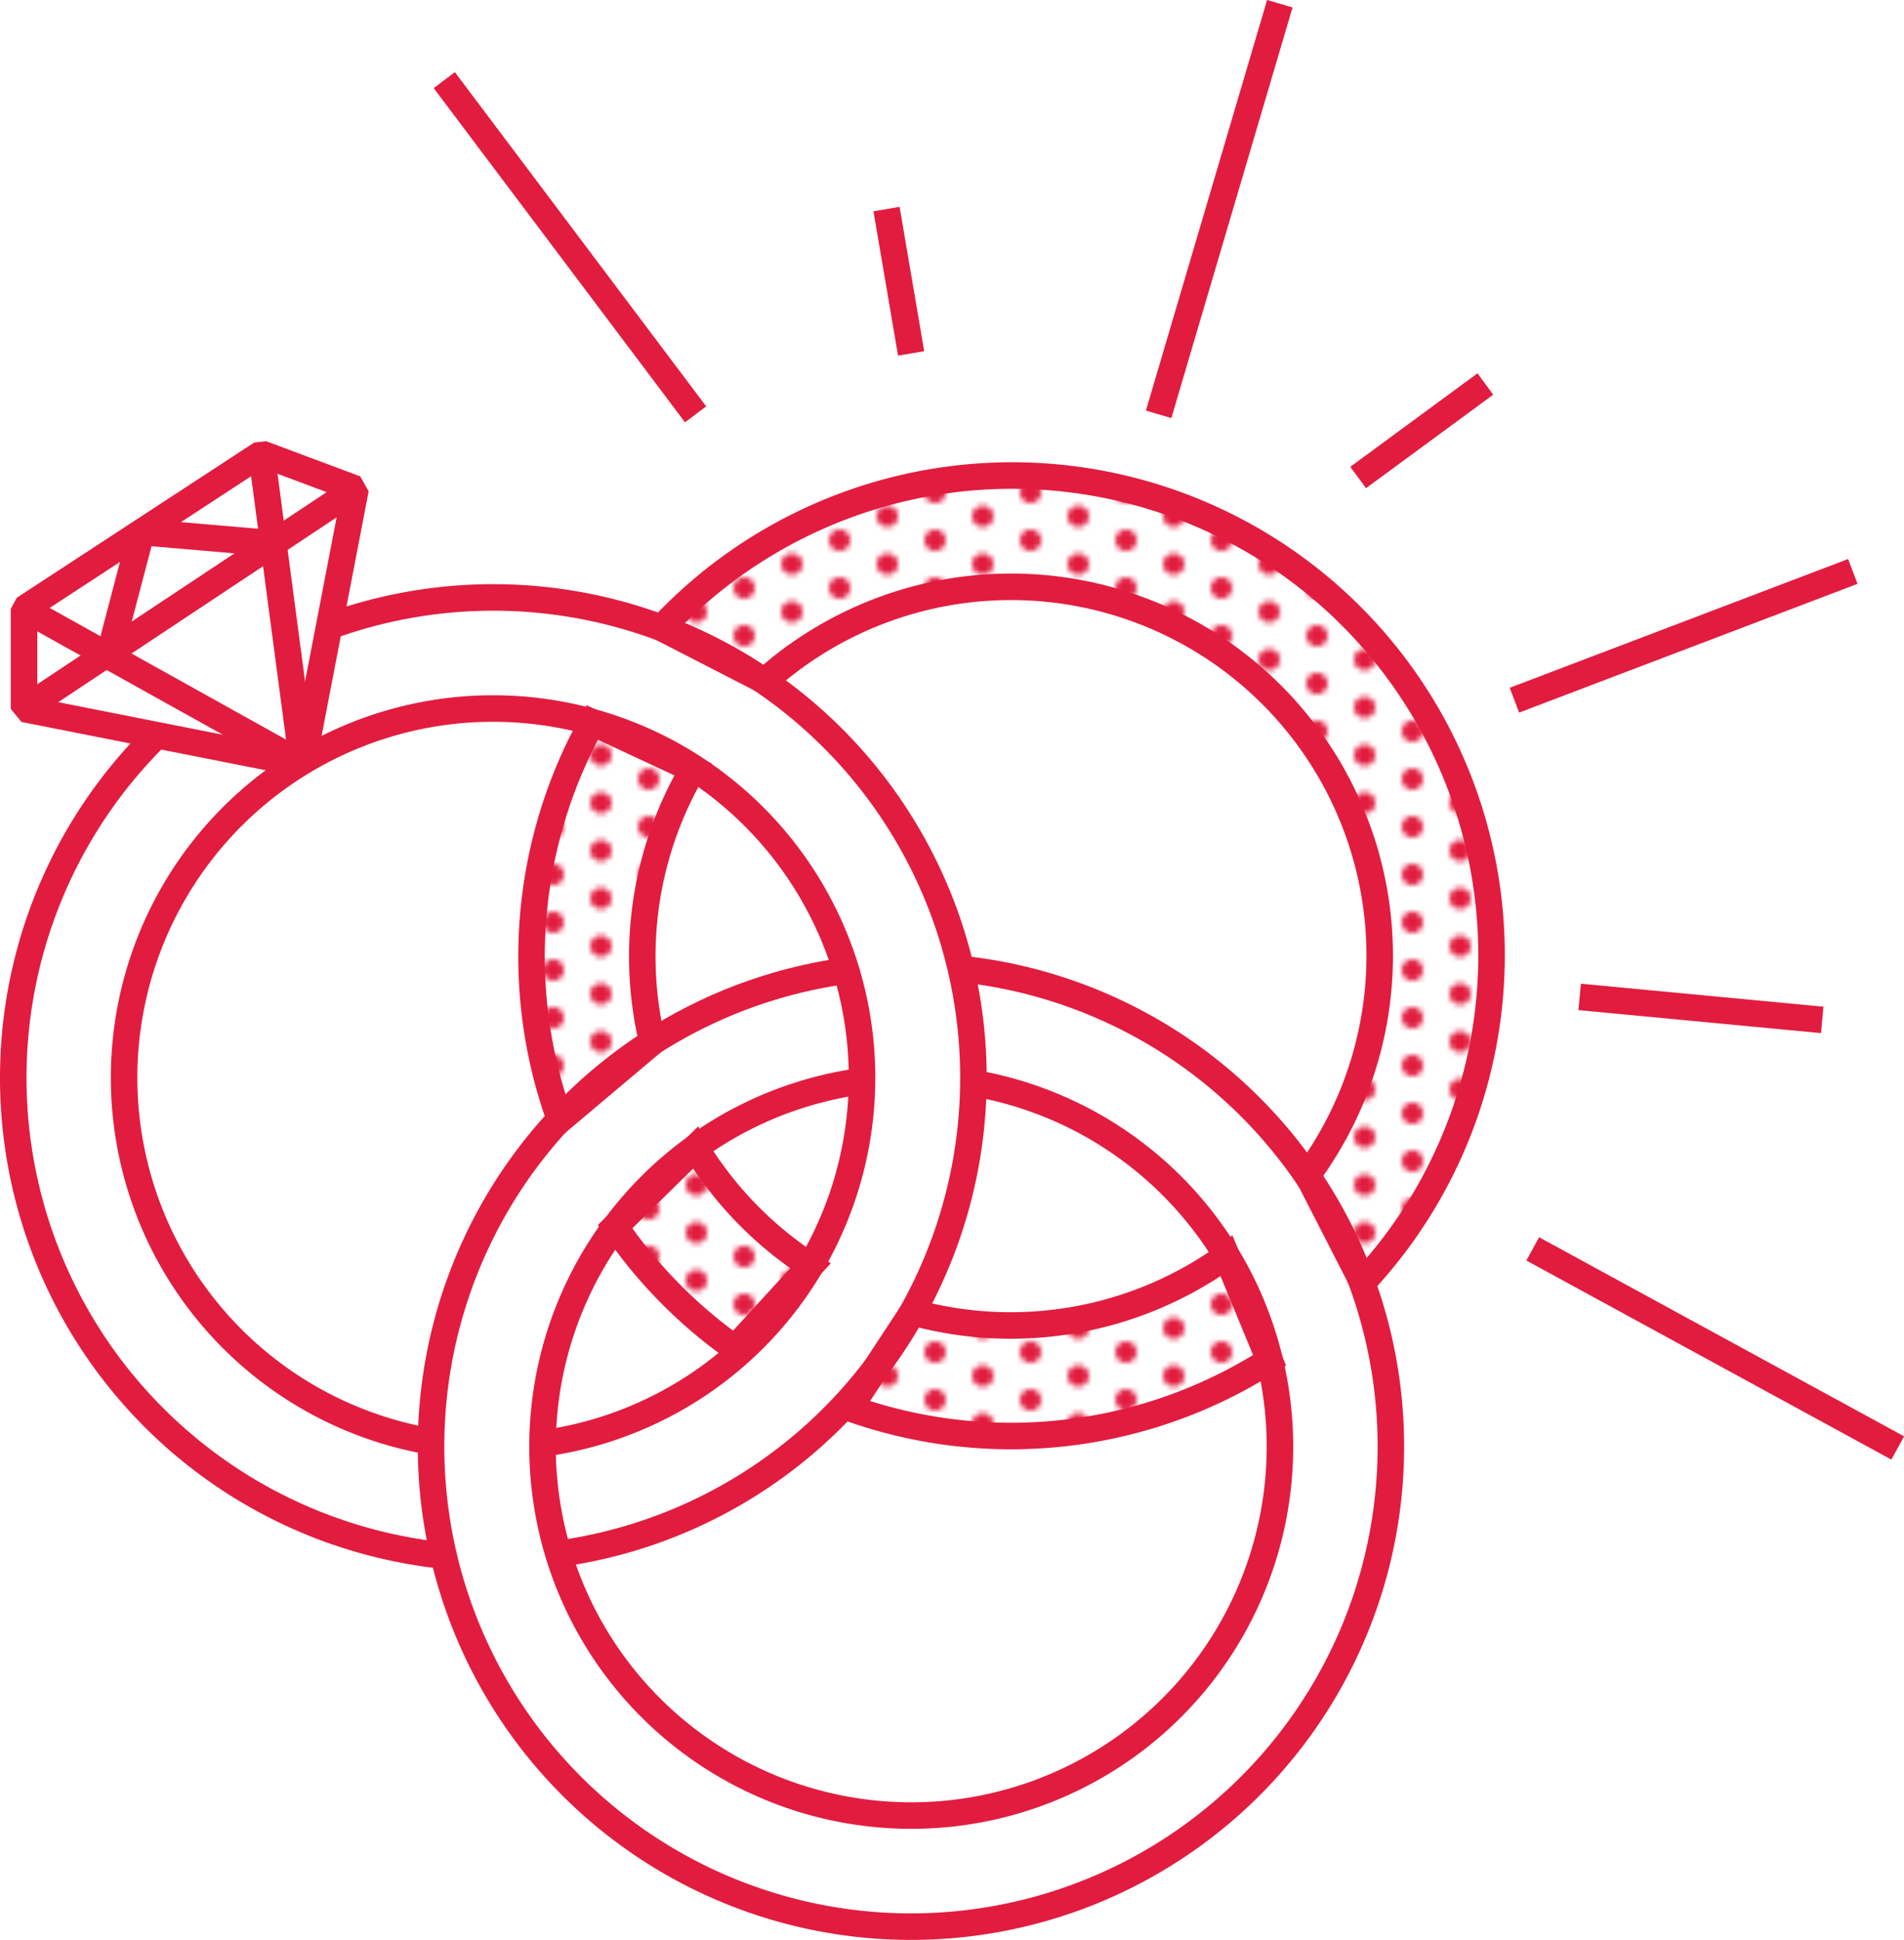
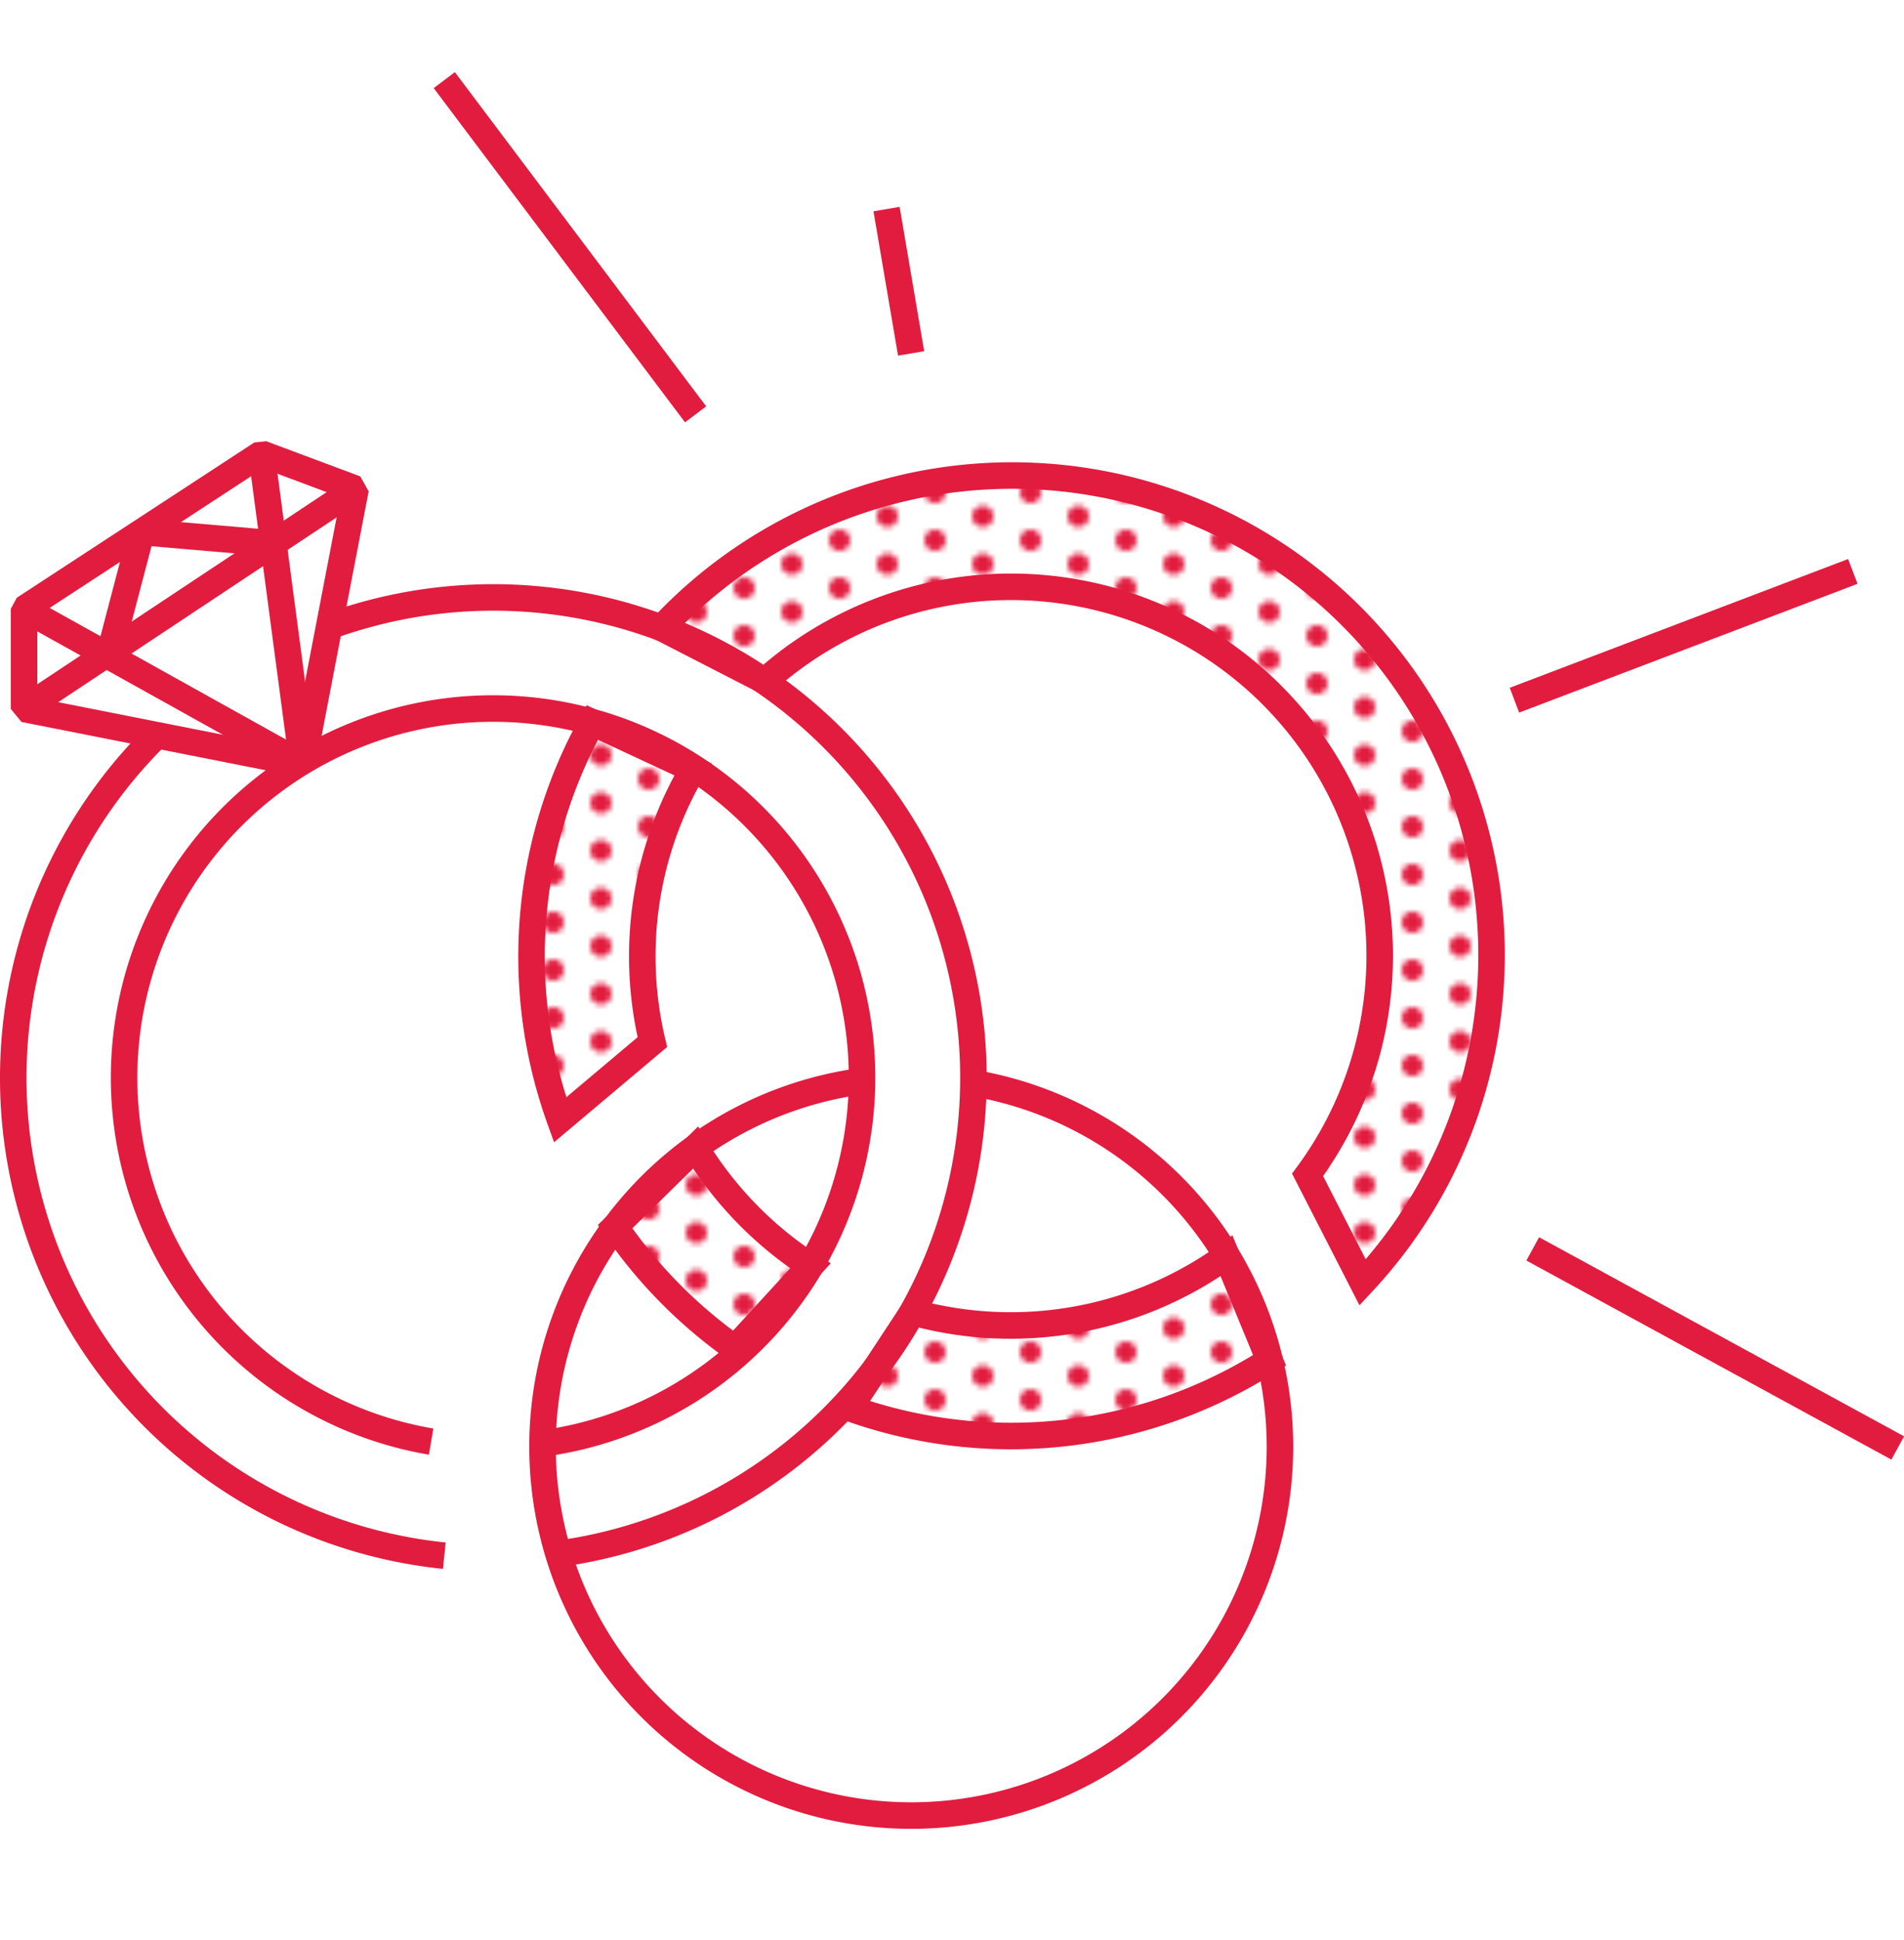
<svg xmlns="http://www.w3.org/2000/svg" viewBox="0 0 215.39 219.39">
  <defs>
    <style>.cls-1,.cls-3{fill:none;}.cls-2{fill:#e21c3f;}.cls-3,.cls-4{stroke:#e21c3f;stroke-width:3px;}.cls-3{stroke-linejoin:bevel;}.cls-4{stroke-miterlimit:10;fill:url(#New_Pattern_3);}</style>
    <pattern id="New_Pattern_3" data-name="New Pattern 3" width="18" height="18" patternTransform="translate(-396.42 -122.52) scale(0.6)" patternUnits="userSpaceOnUse" viewBox="0 0 18 18">
      <rect class="cls-1" width="18" height="18" />
      <circle class="cls-2" cx="18" cy="13.5" r="2" />
      <circle class="cls-2" cx="9" cy="18" r="2" />
      <circle class="cls-2" cy="13.5" r="2" />
      <circle class="cls-2" cx="18" cy="4.5" r="2" />
      <circle class="cls-2" cx="9" cy="9" r="2" />
      <circle class="cls-2" cy="4.5" r="2" />
      <circle class="cls-2" cx="9" r="2" />
    </pattern>
  </defs>
  <g id="Layer_2" data-name="Layer 2">
    <g id="Layer_1-2" data-name="Layer 1">
      <path class="cls-3" d="M48.77,163a41.74,41.74,0,1,1,12.72.2" />
      <path class="cls-3" d="M37.24,70.82A54.32,54.32,0,1,1,63.16,175.69" />
      <path class="cls-3" d="M50.26,175.9A54.31,54.31,0,0,1,17.75,83.13" />
      <path class="cls-3" d="M110.11,122.46a41.71,41.71,0,1,1-12.54-.23" />
-       <path class="cls-3" d="M108.62,109.55a54.29,54.29,0,1,1-12.89.21" />
      <polygon class="cls-3" points="34.24 86.39 40.23 55.27 29.58 51.29 2.72 68.84 2.72 80.16 34.24 86.39" />
      <polyline class="cls-3" points="2.72 68.84 34.24 86.39 29.58 51.29" />
      <line class="cls-3" x1="40.23" y1="55.27" x2="2.72" y2="80.16" />
      <polyline class="cls-3" points="30.93 61.44 16.01 60.16 12.37 74.02" />
-       <line class="cls-3" x1="131.07" y1="46.85" x2="144.78" y2="0.42" />
      <line class="cls-3" x1="50.26" y1="9.06" x2="78.69" y2="46.85" />
      <line class="cls-3" x1="100.29" y1="23.64" x2="103.07" y2="39.96" />
-       <line class="cls-3" x1="168.03" y1="43.42" x2="153.64" y2="53.99" />
      <line class="cls-3" x1="171.32" y1="79.17" x2="209.6" y2="64.61" />
-       <line class="cls-3" x1="178.7" y1="112.72" x2="206.14" y2="115.32" />
      <line class="cls-3" x1="173.39" y1="141.21" x2="214.68" y2="163.72" />
      <path class="cls-4" d="M73.8,117.83A41.76,41.76,0,0,1,78.4,87L67,81.69a54.4,54.4,0,0,0-3.64,44.93Zm17.88,25.3a42,42,0,0,1-13-13.37l-9.1,8.94a54.65,54.65,0,0,0,13.55,13.75ZM138.75,142a41.8,41.8,0,0,1-35.51,6.37l-7.13,10.84a54.29,54.29,0,0,0,47.51-5.4Zm15.4,3A54.2,54.2,0,0,0,74.85,71l11.68,6a41.71,41.71,0,0,1,61.39,55.84Z" />
    </g>
  </g>
</svg>